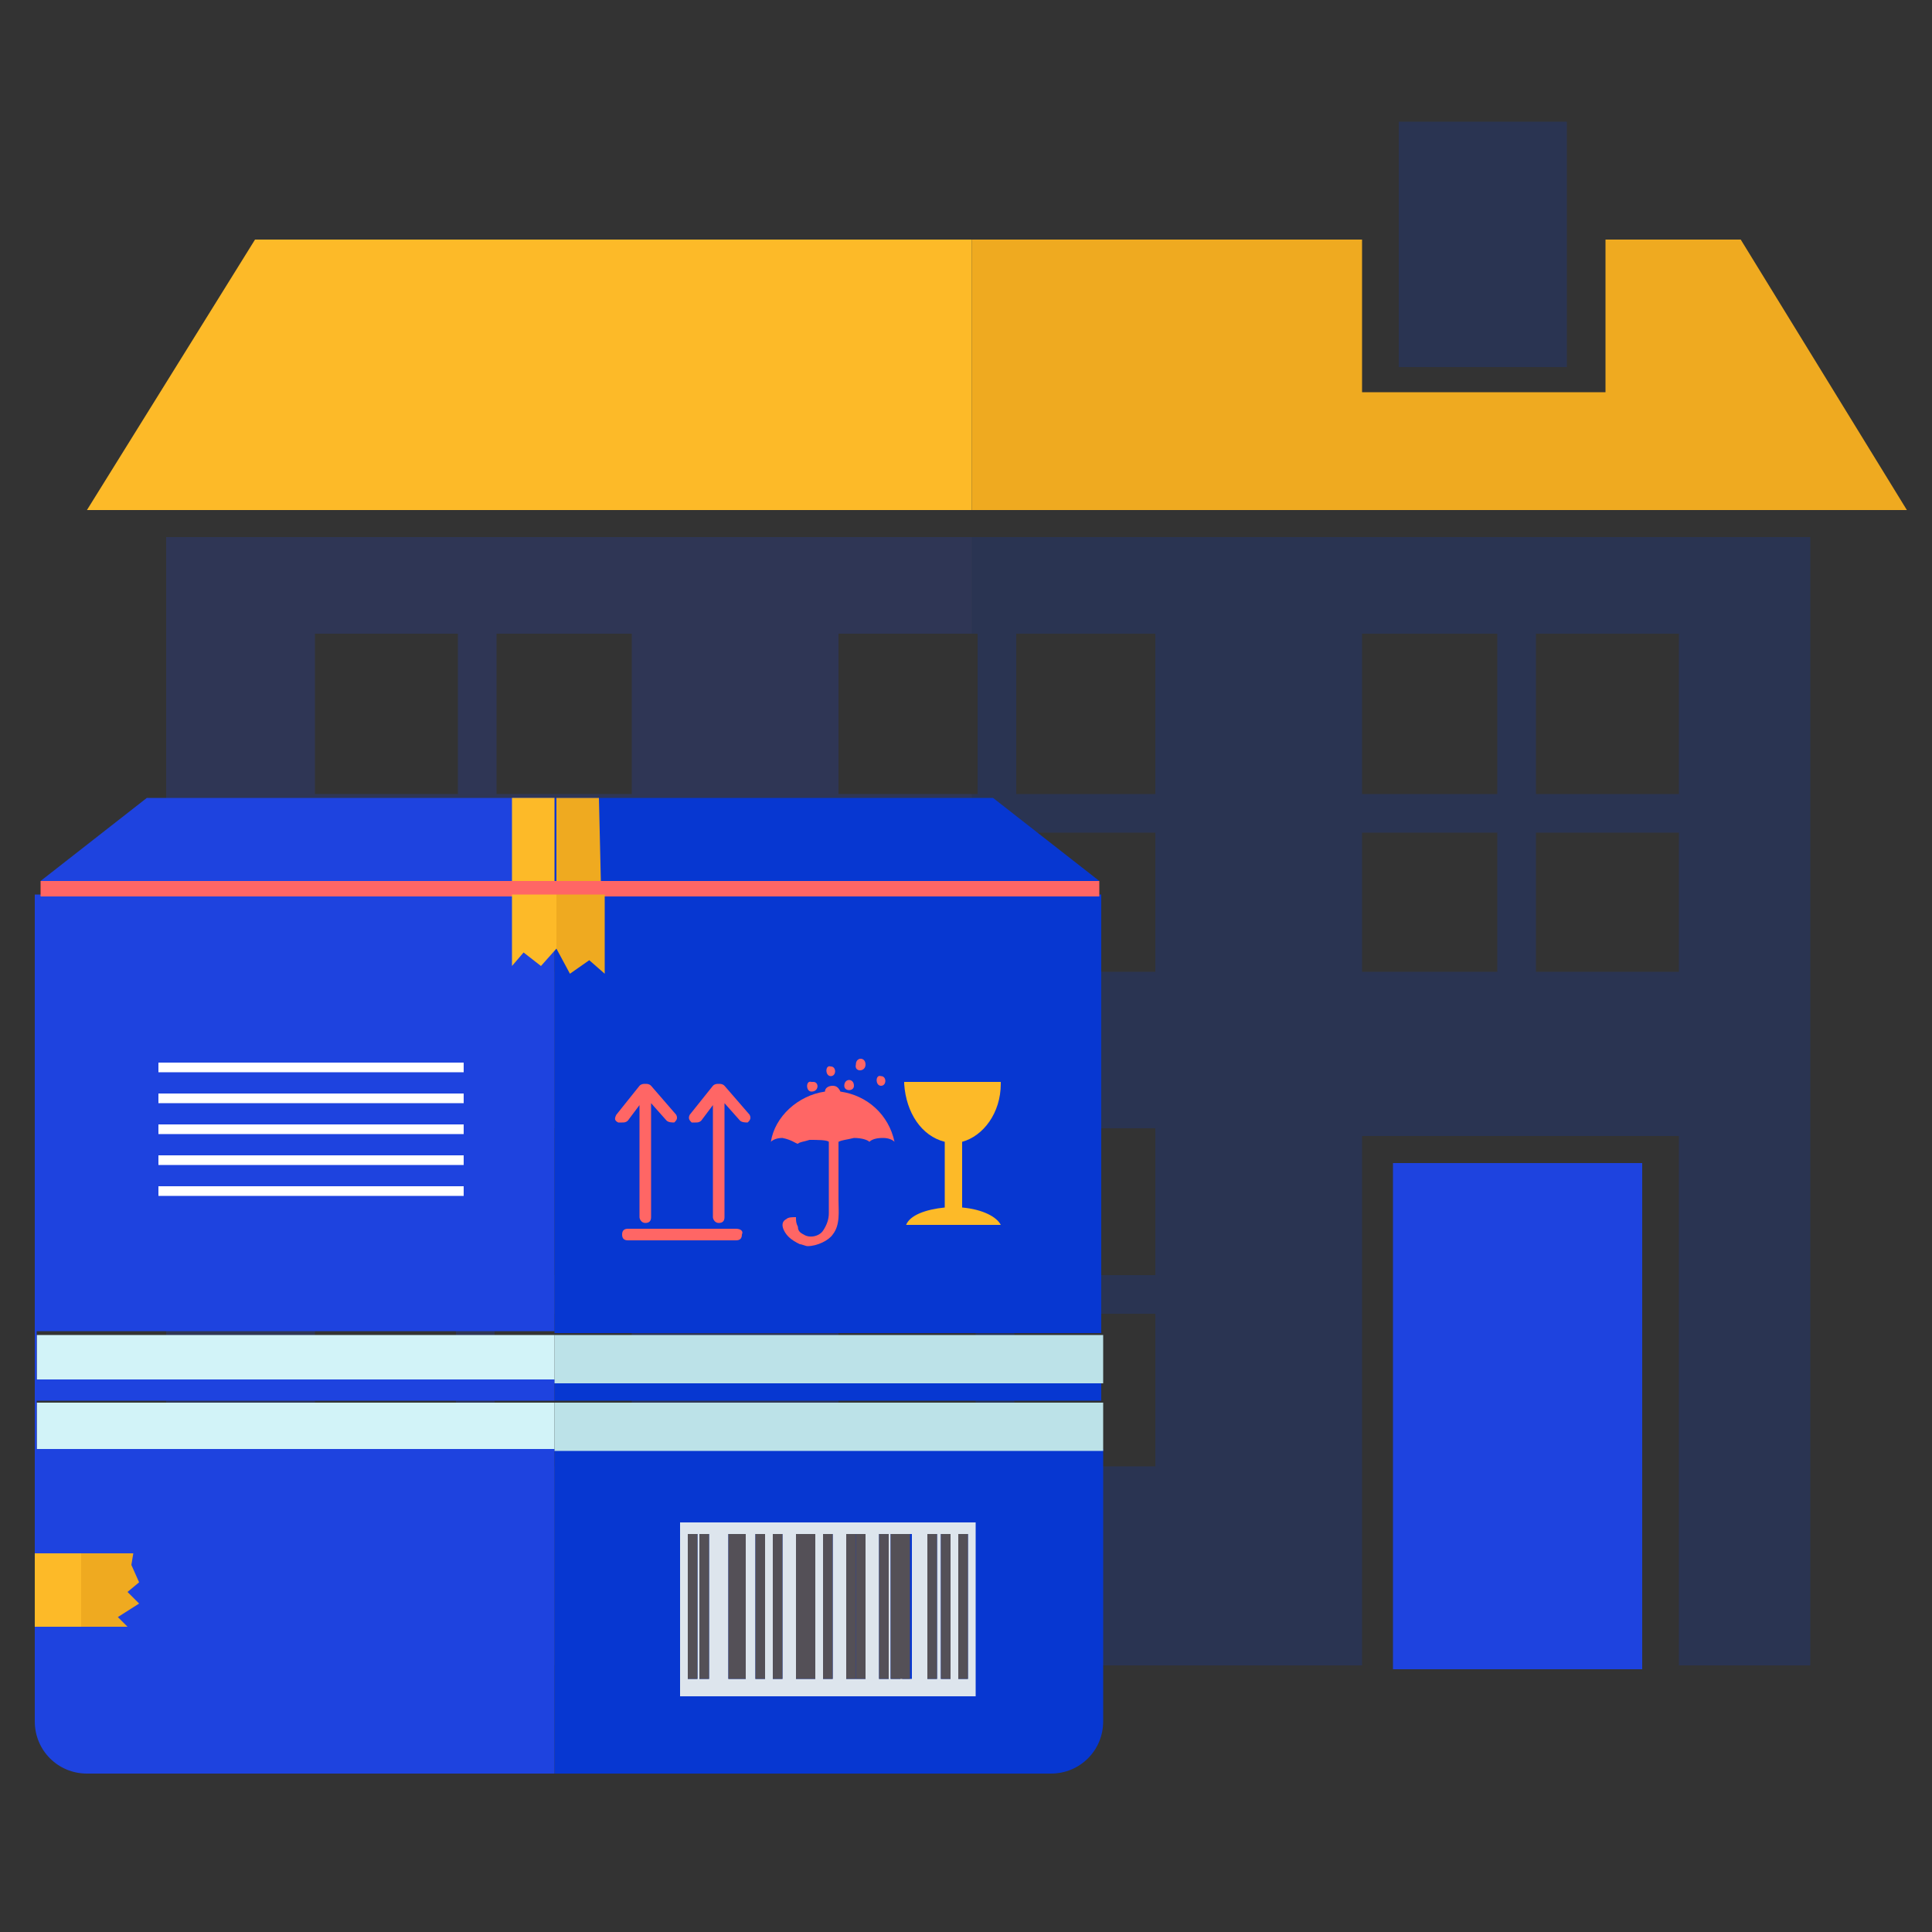
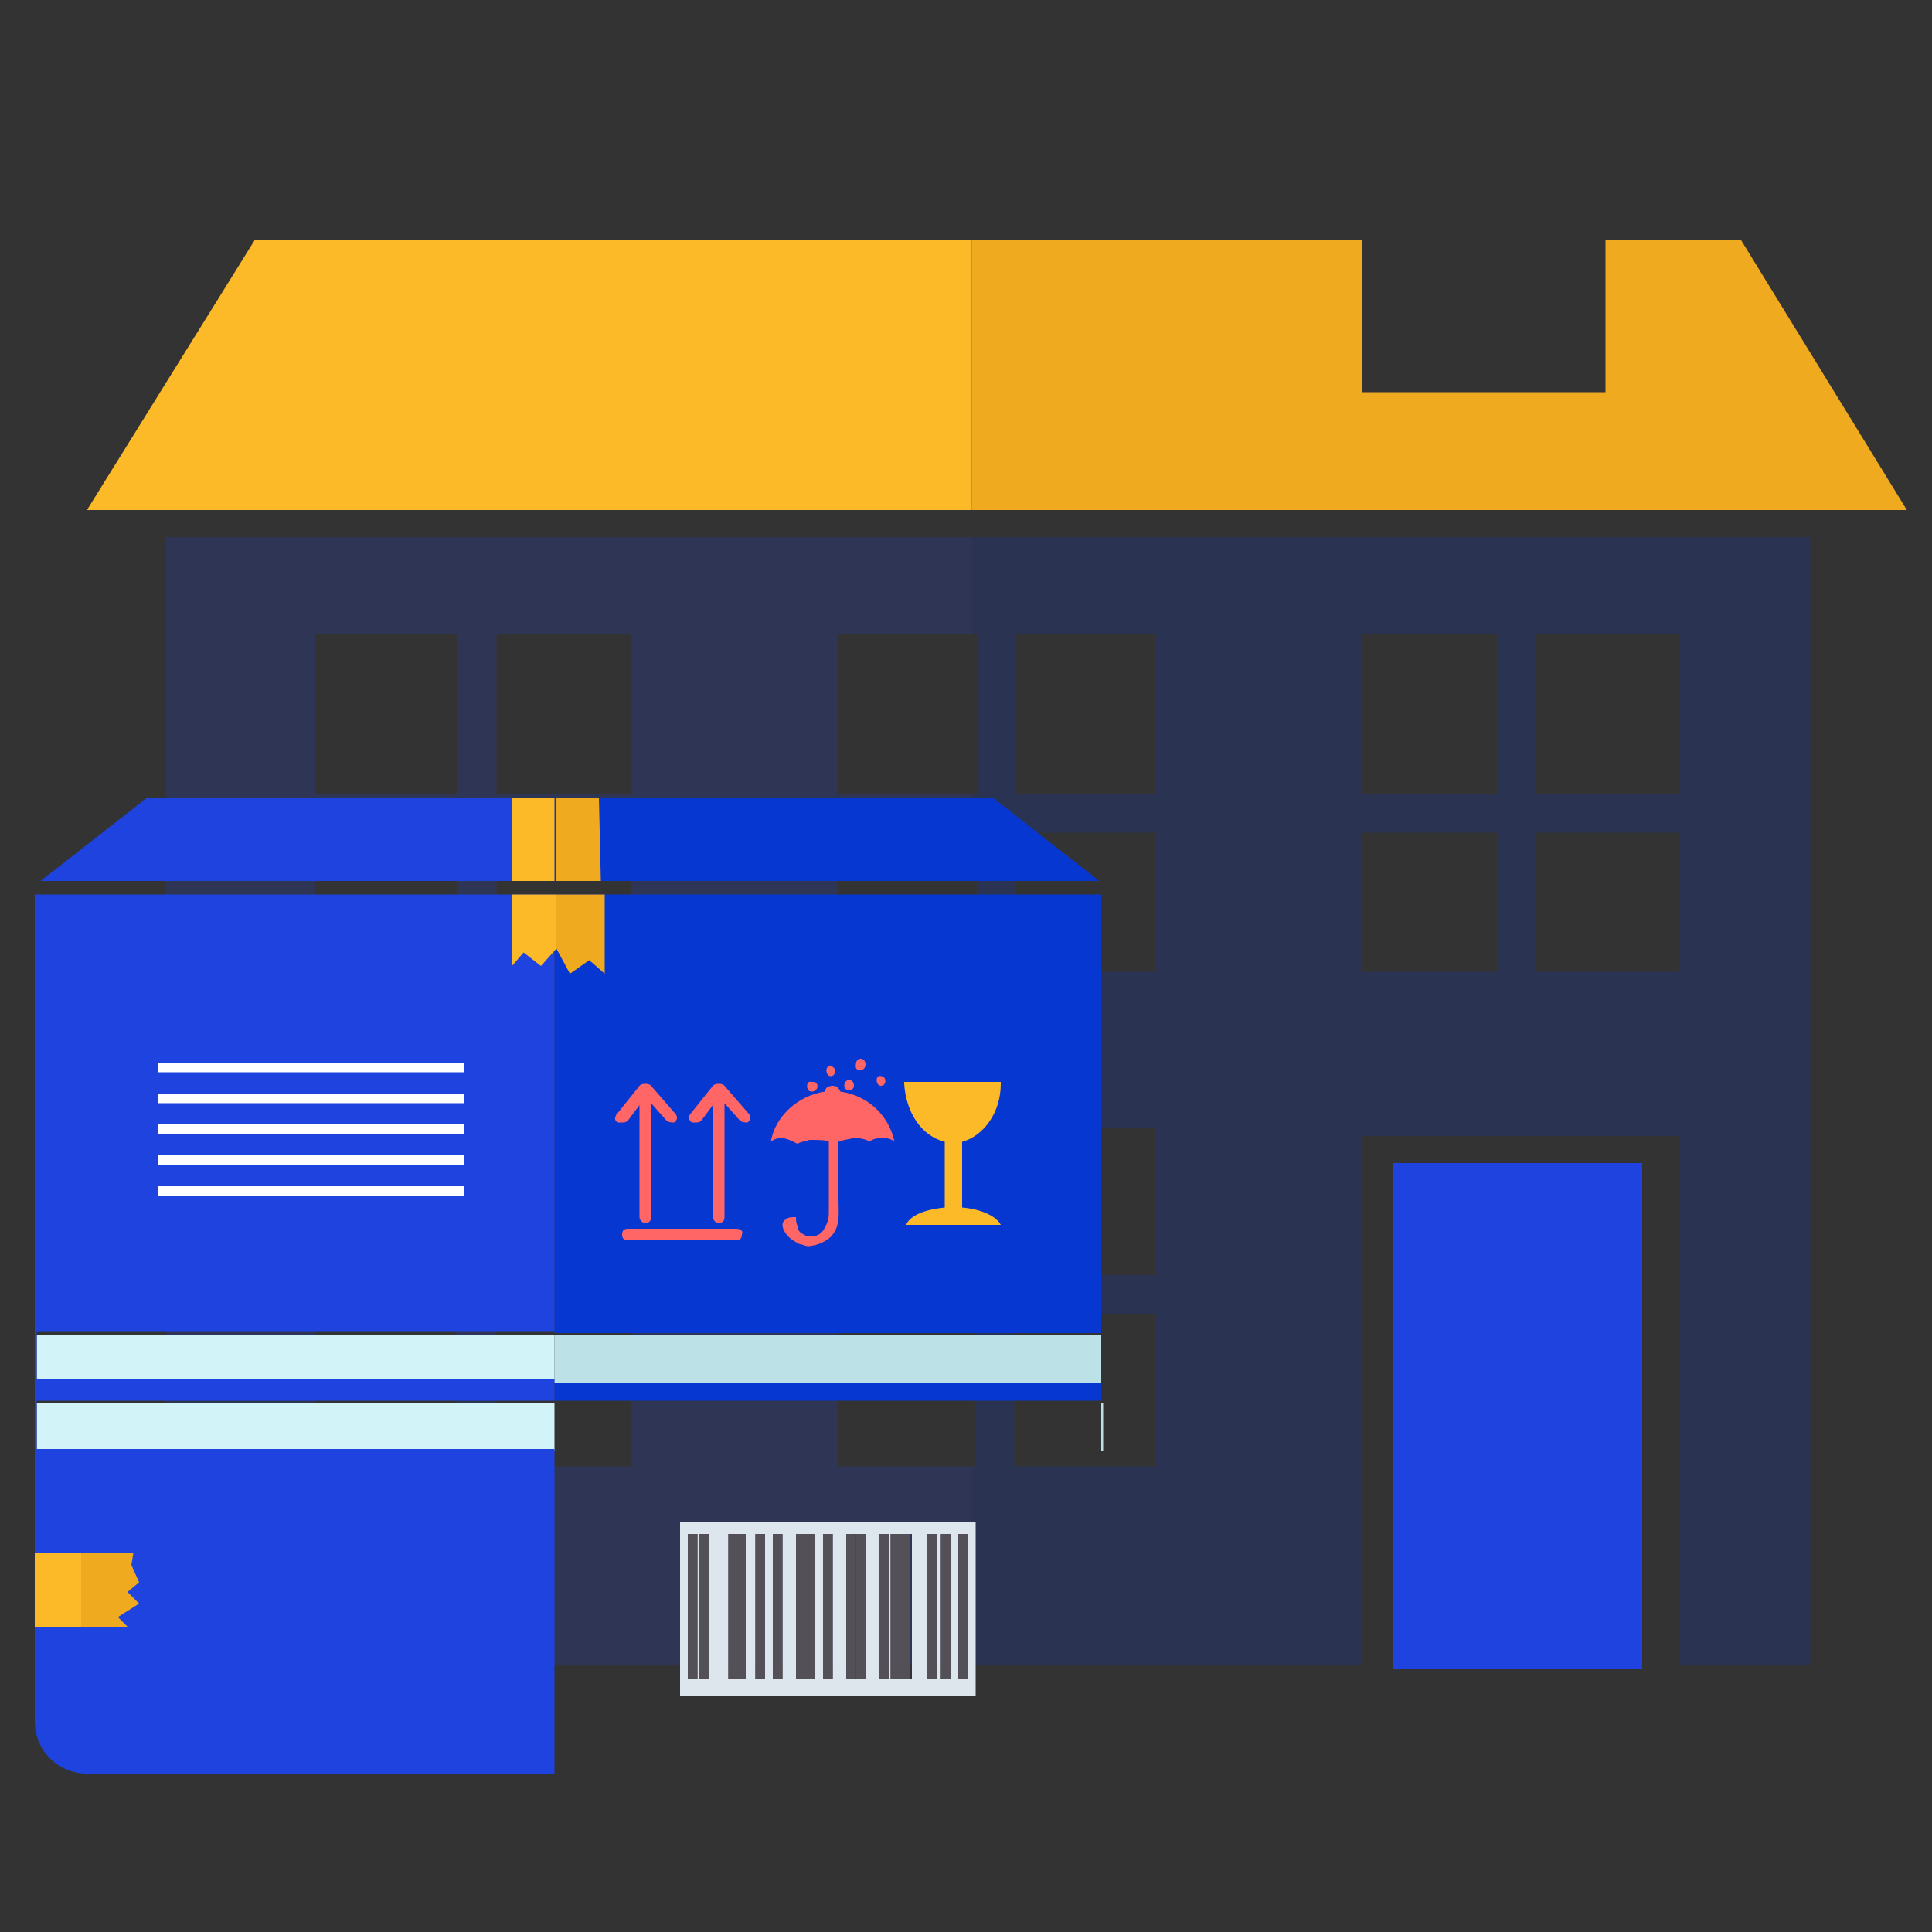
<svg xmlns="http://www.w3.org/2000/svg" version="1.1" id="Layer_1" x="0px" y="0px" width="100px" height="100px" viewBox="0 0 100 100" style="enable-background:new 0 0 100 100;" xml:space="preserve">
  <rect x="0" y="0" width="100" height="100" fill="#333333" stroke="none" />
  <style type="text/css">
	.st0{opacity:0.2;fill:#1E43DF;}
	.st1{opacity:0.2;fill:#0737D1;}
	.st2{fill:#EFAA20;}
	.st3{fill:#FDBA28;}
	.st4{fill:#1E43DF;}
	.st5{fill:#0737D1;}
	.st6{fill:#BCE2E8;}
	.st7{fill:#D2F3F8;}
	.st8{fill:#58A39A;}
	.st9{fill:#4A938A;}
	.st10{fill:#DDE5ED;}
	.st11{fill:#545057;}
	.st12{fill:#FF6665;}
	.st13{fill:#FFFFFF;}
</style>
  <g id="_x31_3">
    <g>
      <g>
        <path class="st0" d="M43.4,75.9V68h6.9v-2h-6.9v-7.6h6.9v-8.1h-6.9v-7.2h6.9v-2h-6.9v-8.3h6.9v-5H37.2H8.6v58.4h28.5h13.2V75.9     H43.4z M23.6,75.9h-7.3V68h7.3V75.9z M23.6,66h-7.3v-7.6h7.3V66z M23.7,50.3h-7.4v-7.2h7.4V50.3z M23.7,41.1h-7.4v-8.3h7.4V41.1z      M32.7,75.9h-7.1V68h7.1V75.9z M32.7,66h-7.1v-7.6h7.1V66z M32.7,50.3h-7v-7.2h7V50.3z M32.7,41.1h-7v-8.3h7V41.1z" />
        <path class="st1" d="M65.2,27.8H50.3v5h0.3v8.3h-0.3v2h0.3v7.2h-0.3v8.1h0.2V66h-0.2v2h0.2v7.9h-0.2v10.3h14.9h5.3V58.8h16.4     v27.4h6.8V27.8H65.2z M59.8,75.9h-7.3V68h7.3V75.9z M59.8,66h-7.3v-7.6h7.3V66z M59.8,50.3h-7.2v-7.2h7.2V50.3z M59.8,41.1h-7.2     v-8.3h7.2V41.1z M77.5,50.3h-7v-7.2h7V50.3z M77.5,41.1h-7v-8.3h7V41.1z M86.9,50.3h-7.4v-7.2h7.4V50.3z M86.9,41.1h-7.4v-8.3     h7.4V41.1z" />
        <polygon class="st2" points="98.7,26.4 90.1,12.4 83.1,12.4 83.1,20.3 70.5,20.3 70.5,12.4 65.2,12.4 50.3,12.4 50.3,26.4      65.2,26.4    " />
        <polygon class="st3" points="37.2,12.4 13.2,12.4 4.5,26.4 37.2,26.4 50.3,26.4 50.3,12.4    " />
-         <rect x="72.4" y="6.3" class="st1" width="8.7" height="12.7" />
        <rect x="72.1" y="60.2" class="st4" width="12.9" height="26.2" />
      </g>
      <g>
        <g>
-           <path class="st5" d="M28.7,91.8h25.7c1.5,0,2.7-1.2,2.7-2.7V75H28.7V91.8z" />
          <rect x="28.7" y="71.5" class="st5" width="28.3" height="1" />
          <rect x="57" y="72.6" class="st6" width="0.1" height="2.5" />
          <rect x="1.9" y="72.6" class="st7" width="26.8" height="2.5" />
-           <rect x="28.7" y="72.6" class="st6" width="28.3" height="2.5" />
-           <rect x="57" y="69.1" class="st6" width="0.1" height="2.5" />
          <rect x="28.7" y="69.1" class="st6" width="28.3" height="2.5" />
          <rect x="1.9" y="69.1" class="st7" width="26.8" height="2.5" />
          <polygon class="st8" points="2,46.2 2.1,46.3 2.1,46.3     " />
          <polygon class="st9" points="56.9,46.3 57,46.2 56.9,46.3     " />
          <rect x="28.7" y="46.3" class="st5" width="28.3" height="22.7" />
          <path class="st4" d="M1.8,46.3v42.8c0,1.5,1.2,2.7,2.7,2.7h24.2V75H1.9v-2.5h26.8v-1.1H1.9v-2.5h26.8V46.3H1.8z" />
          <polygon class="st5" points="56.9,45.6 28.7,45.6 28.7,41.3 51.4,41.3     " />
          <polygon class="st4" points="28.7,41.3 28.7,45.6 2.1,45.6 7.6,41.3     " />
          <g>
            <path class="st10" d="M35.2,78.8v9h15.3v-9H35.2z M36.1,86.9h-0.5v-7.5h0.5V86.9z M36.7,86.9h-0.5v-7.5h0.5V86.9z M38.6,86.9       h-0.9v-7.5h0.9V86.9z M39.6,86.9h-0.5v-7.5h0.5V86.9z M40.5,86.9H40v-7.5h0.5V86.9z M42.2,86.9h-1v-7.5h1V86.9z M43.1,86.9       h-0.5v-7.5h0.5V86.9z M44.3,86.9h-0.5v-7.5h0.5V86.9z M44.8,86.9h-0.5v-7.5h0.5V86.9z M46,86.9h-0.5v-7.5H46V86.9z M46.6,86.9       h-0.5v-7.5h0.5V86.9z M47.2,86.9h-0.5v-7.5h0.5V86.9z M48.5,86.9H48v-7.5h0.5V86.9z M49.2,86.9h-0.5v-7.5h0.5V86.9z M50.1,86.9       h-0.5v-7.5h0.5V86.9z" />
            <g>
              <rect x="35.6" y="79.4" class="st11" width="0.5" height="7.5" />
              <rect x="36.2" y="79.4" class="st11" width="0.5" height="7.5" />
              <rect x="37.7" y="79.4" class="st11" width="0.9" height="7.5" />
              <rect x="39.1" y="79.4" class="st11" width="0.5" height="7.5" />
              <rect x="40" y="79.4" class="st11" width="0.5" height="7.5" />
              <rect x="41.2" y="79.4" class="st11" width="1" height="7.5" />
              <rect x="42.6" y="79.4" class="st11" width="0.5" height="7.5" />
              <rect x="43.8" y="79.4" class="st11" width="0.5" height="7.5" />
              <rect x="44.3" y="79.4" class="st11" width="0.5" height="7.5" />
              <rect x="45.5" y="79.4" class="st11" width="0.5" height="7.5" />
              <rect x="46.1" y="79.4" class="st11" width="0.5" height="7.5" />
              <rect x="46.6" y="79.4" class="st11" width="0.5" height="7.5" />
              <rect x="48" y="79.4" class="st11" width="0.5" height="7.5" />
              <rect x="48.7" y="79.4" class="st11" width="0.5" height="7.5" />
              <rect x="49.6" y="79.4" class="st11" width="0.5" height="7.5" />
            </g>
          </g>
          <g>
            <path class="st3" d="M48.9,59.1v3.4c-1,0.1-1.8,0.4-2,0.9h4.9c-0.2-0.4-0.9-0.8-2-0.9v-3.4c1.1-0.3,2-1.5,2-3c0,0,0-0.1,0-0.1       h-5c0,0,0,0.1,0,0.1C46.9,57.6,47.7,58.8,48.9,59.1z" />
            <path class="st12" d="M41.3,59.2c0.1-0.1,0.3-0.1,0.6-0.2c0.4,0,0.9,0,1,0.1c0,1.4,0,3.4,0,3.7c0,0.3-0.1,0.6-0.3,0.9       c-0.2,0.3-0.7,0.4-1,0.2c-0.2-0.1-0.3-0.2-0.3-0.4c-0.1-0.2-0.1-0.3-0.1-0.5c-0.2,0-0.4,0-0.5,0.1c-0.4,0.2-0.1,0.7,0.1,0.9       c0.2,0.2,0.4,0.3,0.6,0.4c0.1,0,0.3,0.1,0.4,0.1c0.5,0,1.1-0.3,1.3-0.6c0.4-0.5,0.3-1.2,0.3-1.8c0-0.6,0-1.2,0-1.8       c0-0.4,0-0.8,0-1.2c0.2-0.1,0.4-0.1,0.8-0.2c0.4,0,0.7,0.1,0.8,0.2c0.1-0.1,0.3-0.2,0.7-0.2c0.3,0,0.5,0.1,0.6,0.2       c-0.3-1.4-1.4-2.4-2.8-2.6c-0.1-0.2-0.2-0.3-0.4-0.3s-0.4,0.1-0.4,0.3c-1.4,0.2-2.6,1.3-2.8,2.6c0.1-0.1,0.3-0.2,0.6-0.2       C41,59,41.2,59.2,41.3,59.2z" />
            <path class="st12" d="M42,56.5L42,56.5c0.4,0,0.4-0.5,0.1-0.5H42C41.7,55.9,41.7,56.5,42,56.5z" />
            <path class="st12" d="M43,55.7c0.3,0,0.3-0.5,0-0.5C42.7,55.1,42.7,55.7,43,55.7z" />
            <path class="st12" d="M44.2,56.2L44.2,56.2c0-0.4-0.5-0.4-0.5,0v0C43.7,56.5,44.2,56.5,44.2,56.2z" />
            <path class="st12" d="M44.8,55.1L44.8,55.1c0-0.4-0.5-0.4-0.5,0v0C44.2,55.5,44.8,55.5,44.8,55.1z" />
            <path class="st12" d="M45.6,56.2c0.3,0,0.3-0.5,0-0.5C45.3,55.6,45.3,56.2,45.6,56.2z" />
            <path class="st12" d="M35.8,58.1c0.1,0,0.1,0,0.2,0c0.1,0,0.2,0,0.3-0.1l0.6-0.8v5.8c0,0.1,0.1,0.3,0.3,0.3       c0.2,0,0.3-0.1,0.3-0.3v-5.9l0.8,0.9c0.1,0.1,0.3,0.1,0.4,0.1c0.1-0.1,0.2-0.2,0.1-0.4l-1.3-1.5c-0.1-0.1-0.2-0.1-0.3-0.1       c-0.1,0-0.2,0-0.3,0.1l-1.2,1.5C35.6,57.9,35.7,58,35.8,58.1z" />
            <path class="st12" d="M32,58.1c0.1,0,0.1,0,0.2,0c0.1,0,0.2,0,0.3-0.1l0.6-0.8v5.8c0,0.1,0.1,0.3,0.3,0.3       c0.2,0,0.3-0.1,0.3-0.3v-5.9l0.8,0.9c0.1,0.1,0.3,0.1,0.4,0.1c0.1-0.1,0.2-0.2,0.1-0.4l-1.3-1.5c-0.1-0.1-0.2-0.1-0.3-0.1       c-0.1,0-0.2,0-0.3,0.1l-1.2,1.5C31.8,57.9,31.8,58,32,58.1z" />
            <path class="st12" d="M38.1,63.6h-5.6c-0.2,0-0.3,0.1-0.3,0.3c0,0.2,0.1,0.3,0.3,0.3h5.6c0.2,0,0.3-0.1,0.3-0.3       C38.5,63.7,38.3,63.6,38.1,63.6z" />
          </g>
        </g>
-         <rect x="2.1" y="45.6" class="st12" width="54.8" height="0.8" />
        <g>
          <rect x="26.5" y="41.3" class="st3" width="2.2" height="4.3" />
          <polygon class="st2" points="31,41.3 28.8,41.3 28.8,45.6 31.1,45.6     " />
          <polygon class="st3" points="26.5,46.3 26.5,50 27.1,49.3 28,50 28.8,49.1 28.8,46.3     " />
          <polygon class="st2" points="28.8,46.3 28.8,49.1 29.5,50.4 30.5,49.7 31.3,50.4 31.3,46.3     " />
        </g>
        <g>
          <polygon class="st3" points="1.8,80.4 1.8,82.4 1.8,84.2 4.2,84.2 4.2,80.4     " />
          <polygon class="st2" points="6.6,82.4 7.2,81.9 6.8,81 6.9,80.4 4.2,80.4 4.2,84.2 6.6,84.2 6.1,83.7 7.2,83     " />
        </g>
        <g>
          <rect x="8.2" y="55" class="st13" width="15.8" height="0.5" />
          <rect x="8.2" y="56.6" class="st13" width="15.8" height="0.5" />
          <rect x="8.2" y="58.2" class="st13" width="15.8" height="0.5" />
          <rect x="8.2" y="59.8" class="st13" width="15.8" height="0.5" />
          <rect x="8.2" y="61.4" class="st13" width="15.8" height="0.5" />
        </g>
      </g>
    </g>
  </g>
</svg>